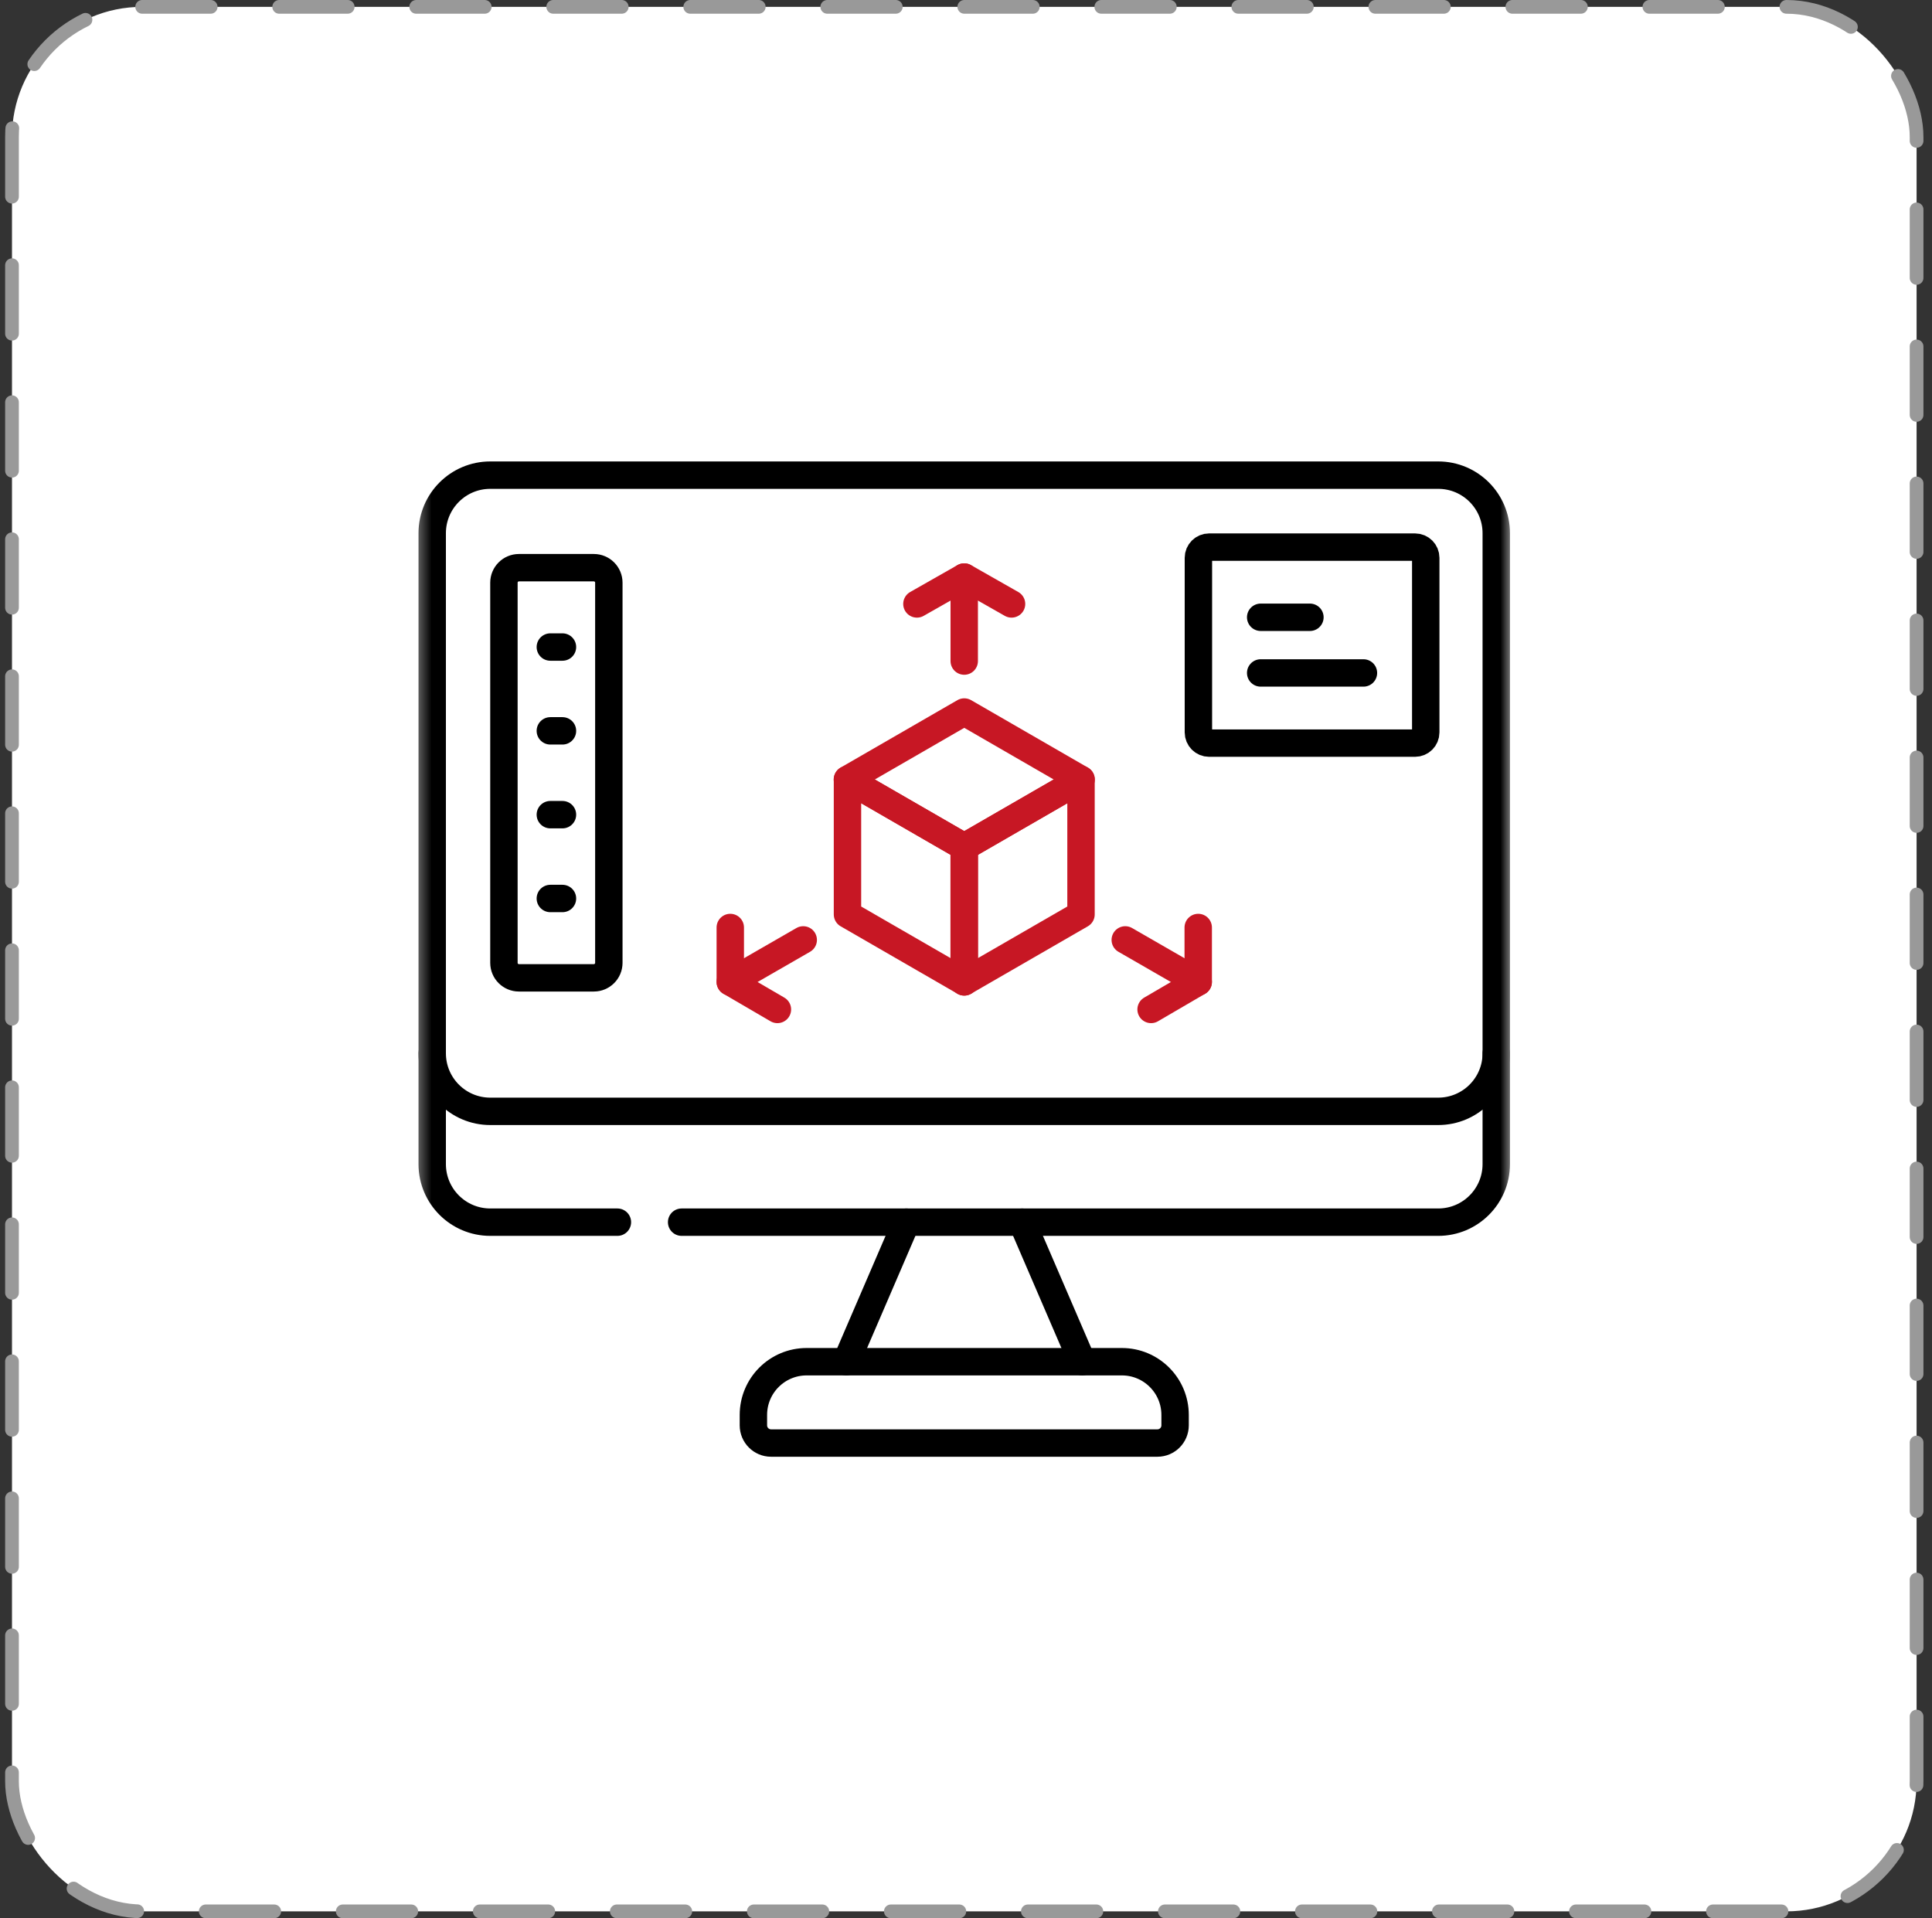
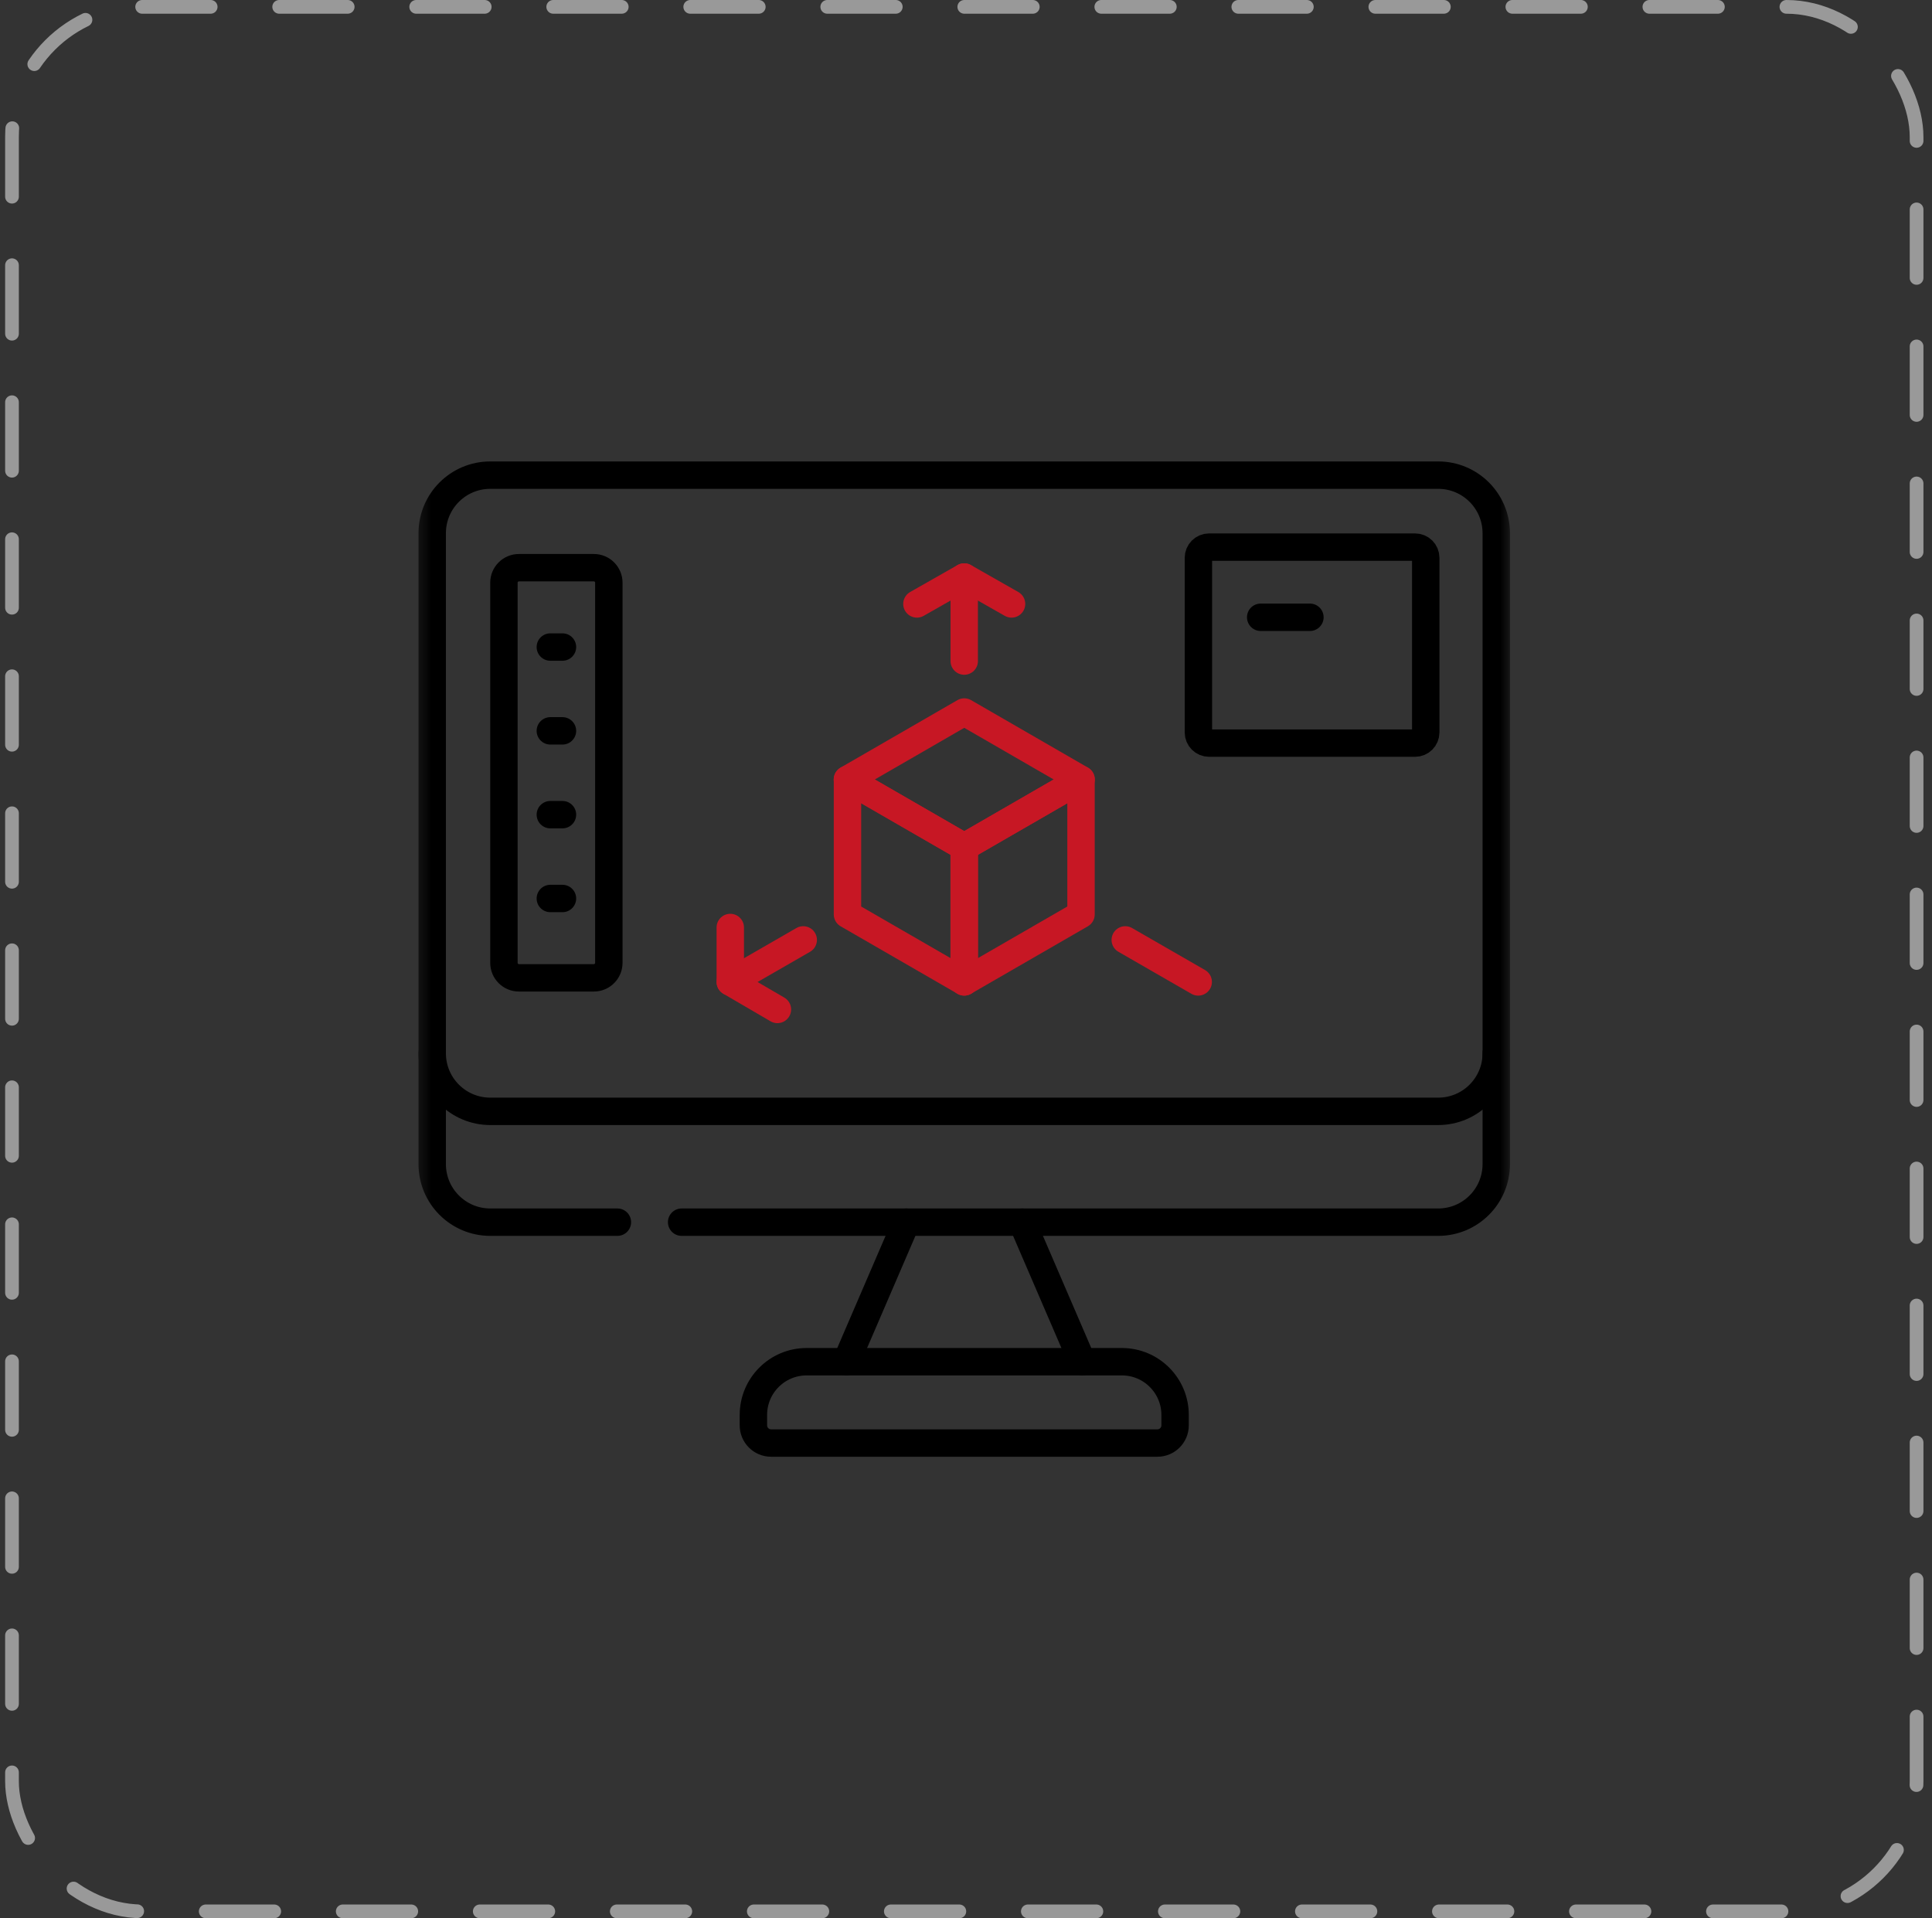
<svg xmlns="http://www.w3.org/2000/svg" fill="none" viewBox="0 0 141 140" height="140" width="141">
  <rect x="0" y="0" width="141" height="140" fill="#333333" stroke="none" />
-   <rect fill="white" rx="9.5" height="139" width="139" y="0.5" x="0.875" />
  <rect stroke-dasharray="5 5" stroke-linecap="round" stroke="#999999" rx="9.5" height="139" width="139" y="0.5" x="0.875" />
  <g clip-path="url(#clip0_3086_4119)">
    <path stroke-linejoin="round" stroke-linecap="round" stroke-miterlimit="10" stroke-width="2" stroke="black" d="M74.596 89.201L78.983 99.384" />
    <mask height="81" width="81" y="29" x="30" maskUnits="userSpaceOnUse" style="mask-type:luminance" id="mask0_3086_4119">
      <path fill="white" d="M30.371 29.999H110.371V109.999H30.371V29.999Z" />
    </mask>
    <g mask="url(#mask0_3086_4119)">
      <path stroke-linejoin="round" stroke-linecap="round" stroke-miterlimit="10" stroke-width="2" stroke="black" d="M31.543 76.873C31.543 79.214 33.44 81.111 35.781 81.111H104.962C107.302 81.111 109.199 79.214 109.199 76.873" />
      <path stroke-linejoin="round" stroke-linecap="round" stroke-miterlimit="10" stroke-width="2" stroke="black" d="M49.746 89.2H104.962C107.302 89.2 109.199 87.303 109.199 84.963V38.916C109.199 36.575 107.302 34.678 104.962 34.678H35.781C33.44 34.678 31.543 36.575 31.543 38.916V84.963C31.543 87.303 33.44 89.2 35.781 89.2H45.059" />
      <path stroke-linejoin="round" stroke-linecap="round" stroke-miterlimit="10" stroke-width="2" stroke="black" d="M61.762 99.384L66.149 89.2" />
      <path stroke-linejoin="round" stroke-linecap="round" stroke-miterlimit="10" stroke-width="2" stroke="black" d="M81.875 99.384H58.87C56.724 99.384 54.984 101.123 54.984 103.269V104.029C54.984 104.742 55.562 105.32 56.275 105.32H84.47C85.183 105.32 85.76 104.742 85.76 104.029V103.269C85.76 101.123 84.021 99.384 81.875 99.384Z" />
      <path stroke-linejoin="round" stroke-linecap="round" stroke-miterlimit="10" stroke-width="2" stroke="#C71724" d="M70.371 42.115V48.248" />
      <path stroke-linejoin="round" stroke-linecap="round" stroke-miterlimit="10" stroke-width="2" stroke="#C71724" d="M66.918 44.078L70.371 42.114L73.824 44.078" />
      <path stroke-linejoin="round" stroke-linecap="round" stroke-miterlimit="10" stroke-width="2" stroke="#C71724" d="M53.297 71.665L58.621 68.599" />
      <path stroke-linejoin="round" stroke-linecap="round" stroke-miterlimit="10" stroke-width="2" stroke="#C71724" d="M56.737 73.674L53.297 71.666V67.693" />
      <path stroke-linejoin="round" stroke-linecap="round" stroke-miterlimit="10" stroke-width="2" stroke="#C71724" d="M87.447 71.665L82.123 68.599" />
-       <path stroke-linejoin="round" stroke-linecap="round" stroke-miterlimit="10" stroke-width="2" stroke="#C71724" d="M87.448 67.693V71.666L84.008 73.674" />
-       <path stroke-linejoin="round" stroke-linecap="round" stroke-miterlimit="10" stroke-width="2" stroke="#C71724" d="M61.844 56.891L70.373 61.815L78.902 56.891L70.373 51.966L61.844 56.891Z" />
+       <path stroke-linejoin="round" stroke-linecap="round" stroke-miterlimit="10" stroke-width="2" stroke="#C71724" d="M61.844 56.891L70.373 61.815L78.902 56.891L70.373 51.966L61.844 56.891" />
      <path stroke-linejoin="round" stroke-linecap="round" stroke-miterlimit="10" stroke-width="2" stroke="#C71724" d="M61.85 56.891V66.739L70.379 71.663V61.815L61.85 56.891Z" />
      <path stroke-linejoin="round" stroke-linecap="round" stroke-miterlimit="10" stroke-width="2" stroke="#C71724" d="M70.365 61.815V71.663L78.894 66.739V56.891L70.365 61.815Z" />
      <path stroke-linejoin="round" stroke-linecap="round" stroke-miterlimit="10" stroke-width="2" stroke="black" d="M43.34 71.367H37.871C37.267 71.367 36.777 70.877 36.777 70.273V42.527C36.777 41.923 37.267 41.433 37.871 41.433H43.34C43.944 41.433 44.434 41.923 44.434 42.527V70.273C44.434 70.877 43.944 71.367 43.34 71.367Z" />
      <path stroke-linejoin="round" stroke-linecap="round" stroke-miterlimit="10" stroke-width="2" stroke="black" d="M40.164 47.224H41.05" />
      <path stroke-linejoin="round" stroke-linecap="round" stroke-miterlimit="10" stroke-width="2" stroke="black" d="M40.164 53.341H41.05" />
      <path stroke-linejoin="round" stroke-linecap="round" stroke-miterlimit="10" stroke-width="2" stroke="black" d="M40.164 59.458H41.05" />
      <path stroke-linejoin="round" stroke-linecap="round" stroke-miterlimit="10" stroke-width="2" stroke="black" d="M40.164 65.576H41.05" />
      <path stroke-linejoin="round" stroke-linecap="round" stroke-miterlimit="10" stroke-width="2" stroke="black" d="M103.272 39.931H88.242C87.811 39.931 87.461 40.281 87.461 40.712V53.455C87.461 53.886 87.811 54.236 88.242 54.236H103.272C103.703 54.236 104.053 53.886 104.053 53.455V40.712C104.053 40.281 103.703 39.931 103.272 39.931Z" />
      <path stroke-linejoin="round" stroke-linecap="round" stroke-miterlimit="10" stroke-width="2" stroke="black" d="M92.006 45.052H95.6" />
-       <path stroke-linejoin="round" stroke-linecap="round" stroke-miterlimit="10" stroke-width="2" stroke="black" d="M92.006 49.115H99.506" />
    </g>
  </g>
  <defs>
    <clipPath id="clip0_3086_4119">
      <rect transform="translate(30.375 30)" fill="white" height="80" width="80" />
    </clipPath>
  </defs>
</svg>